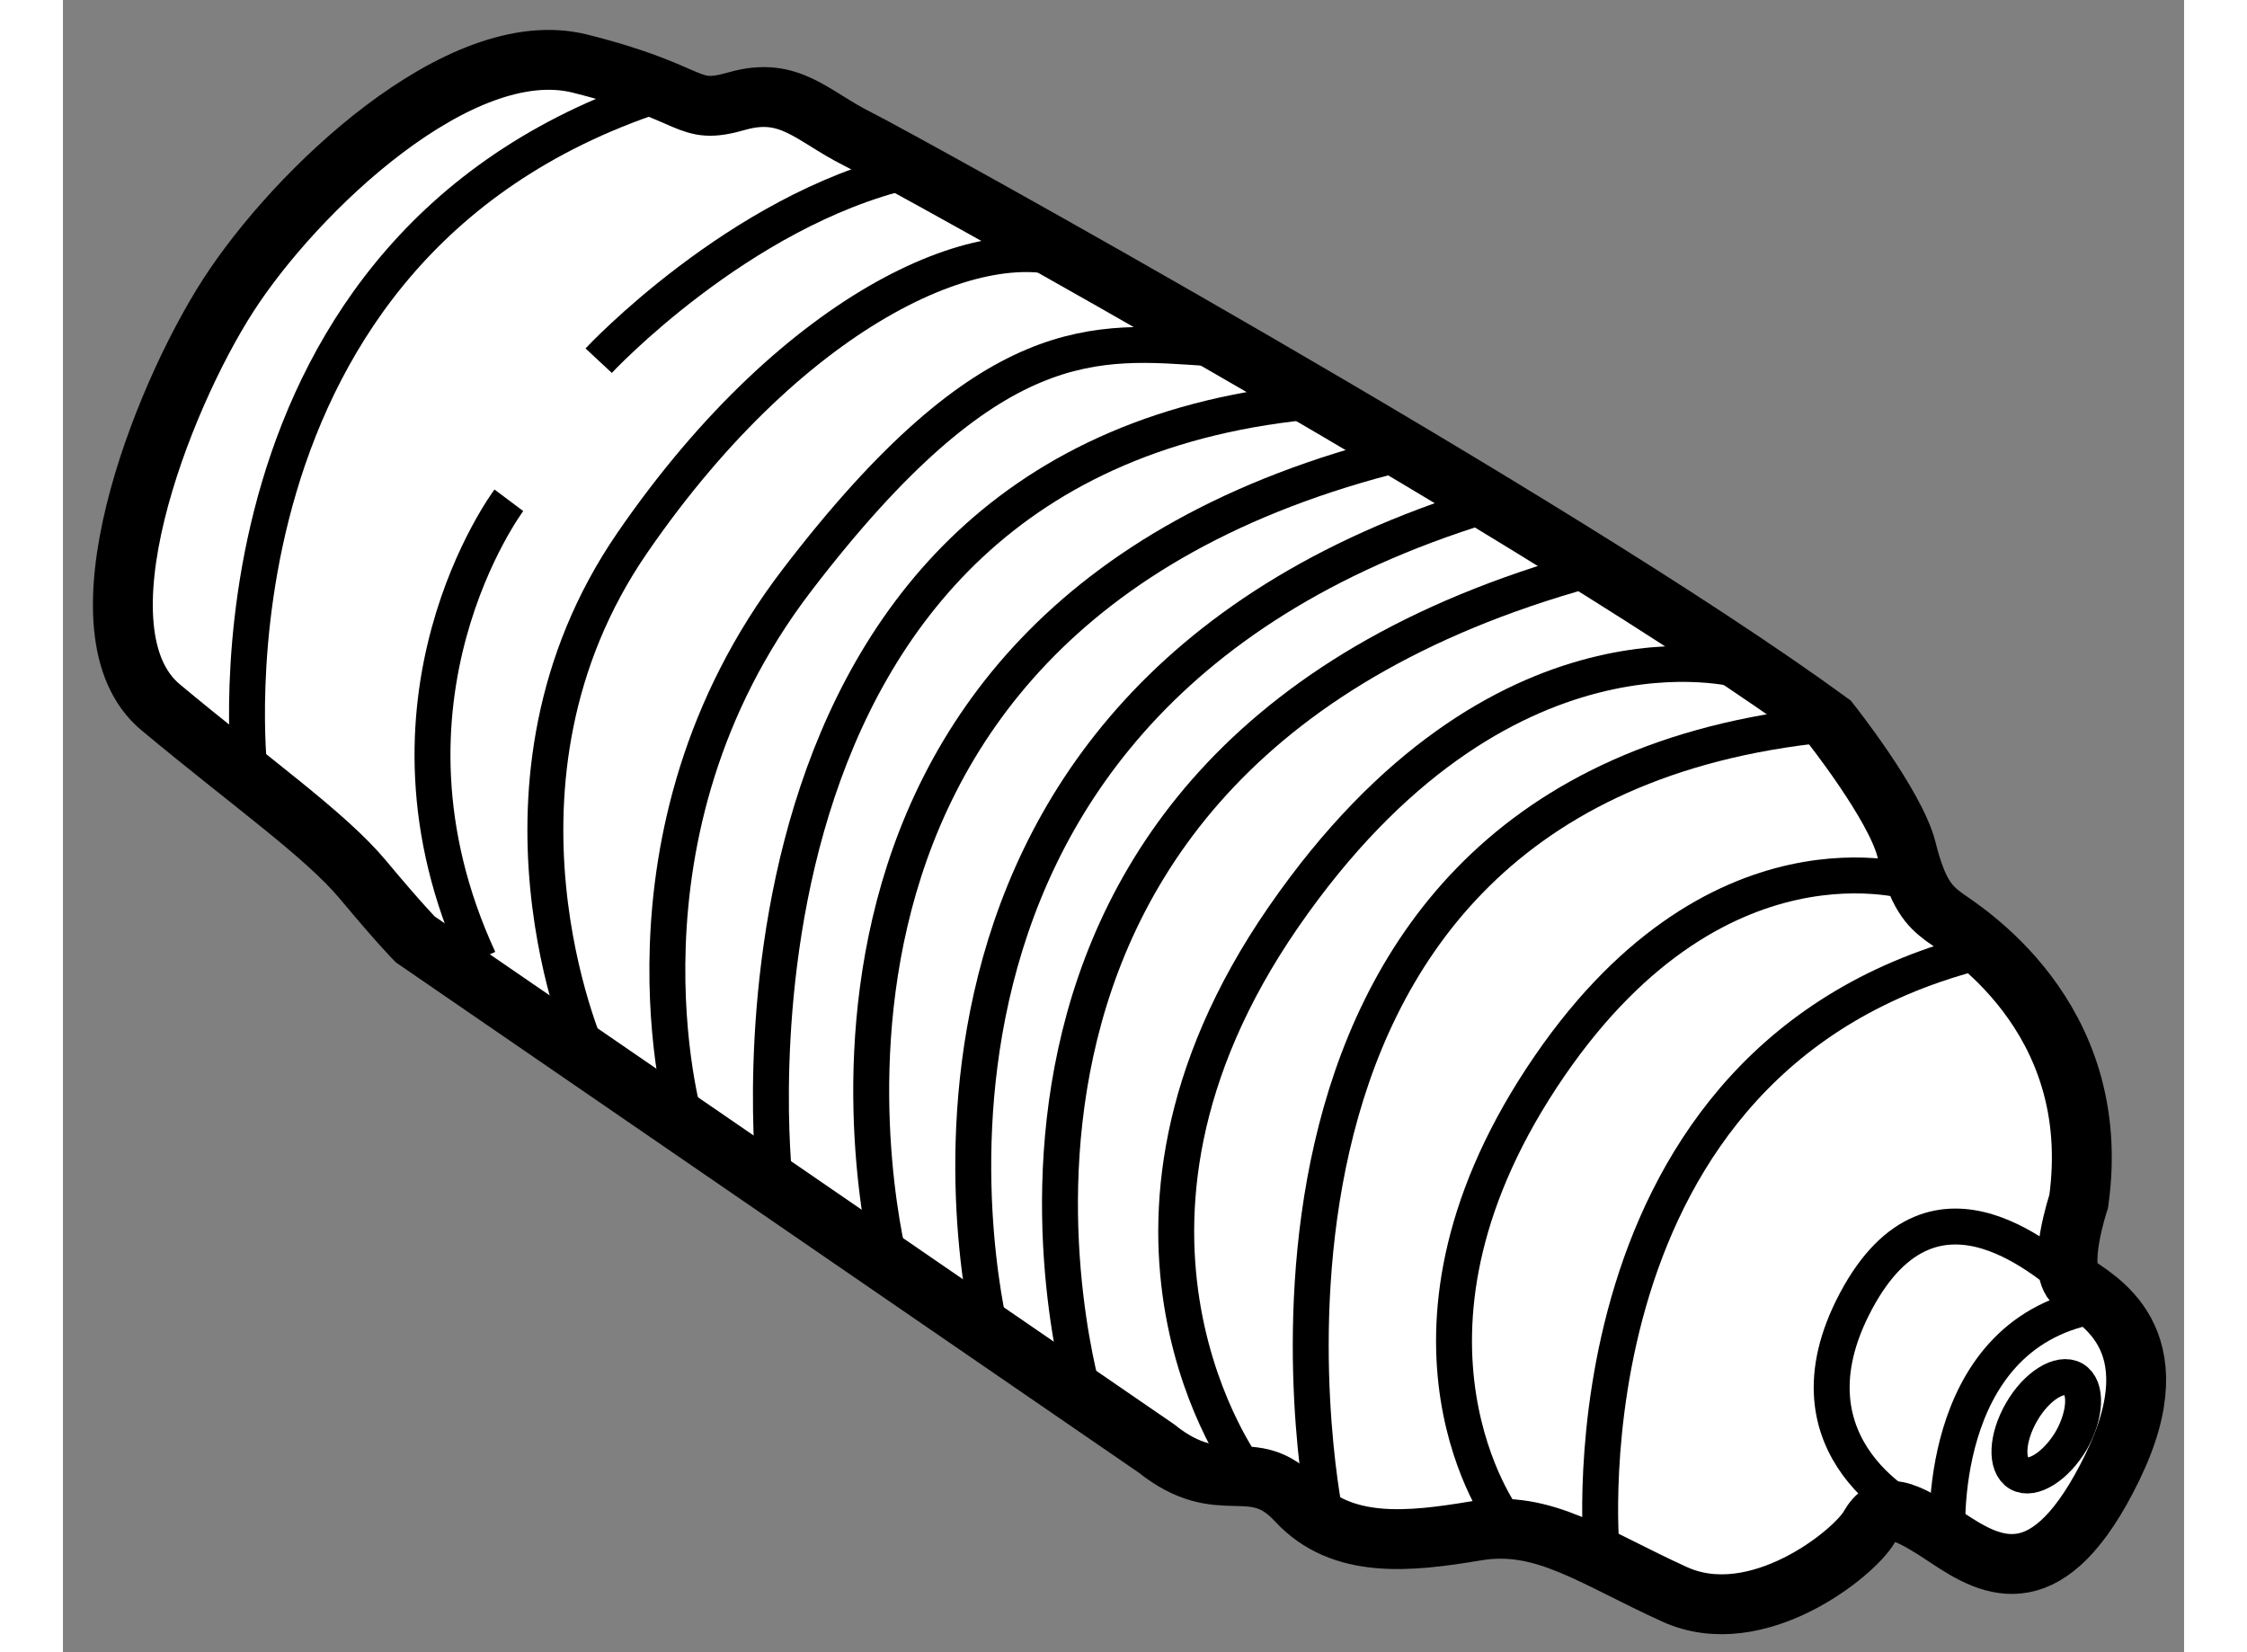
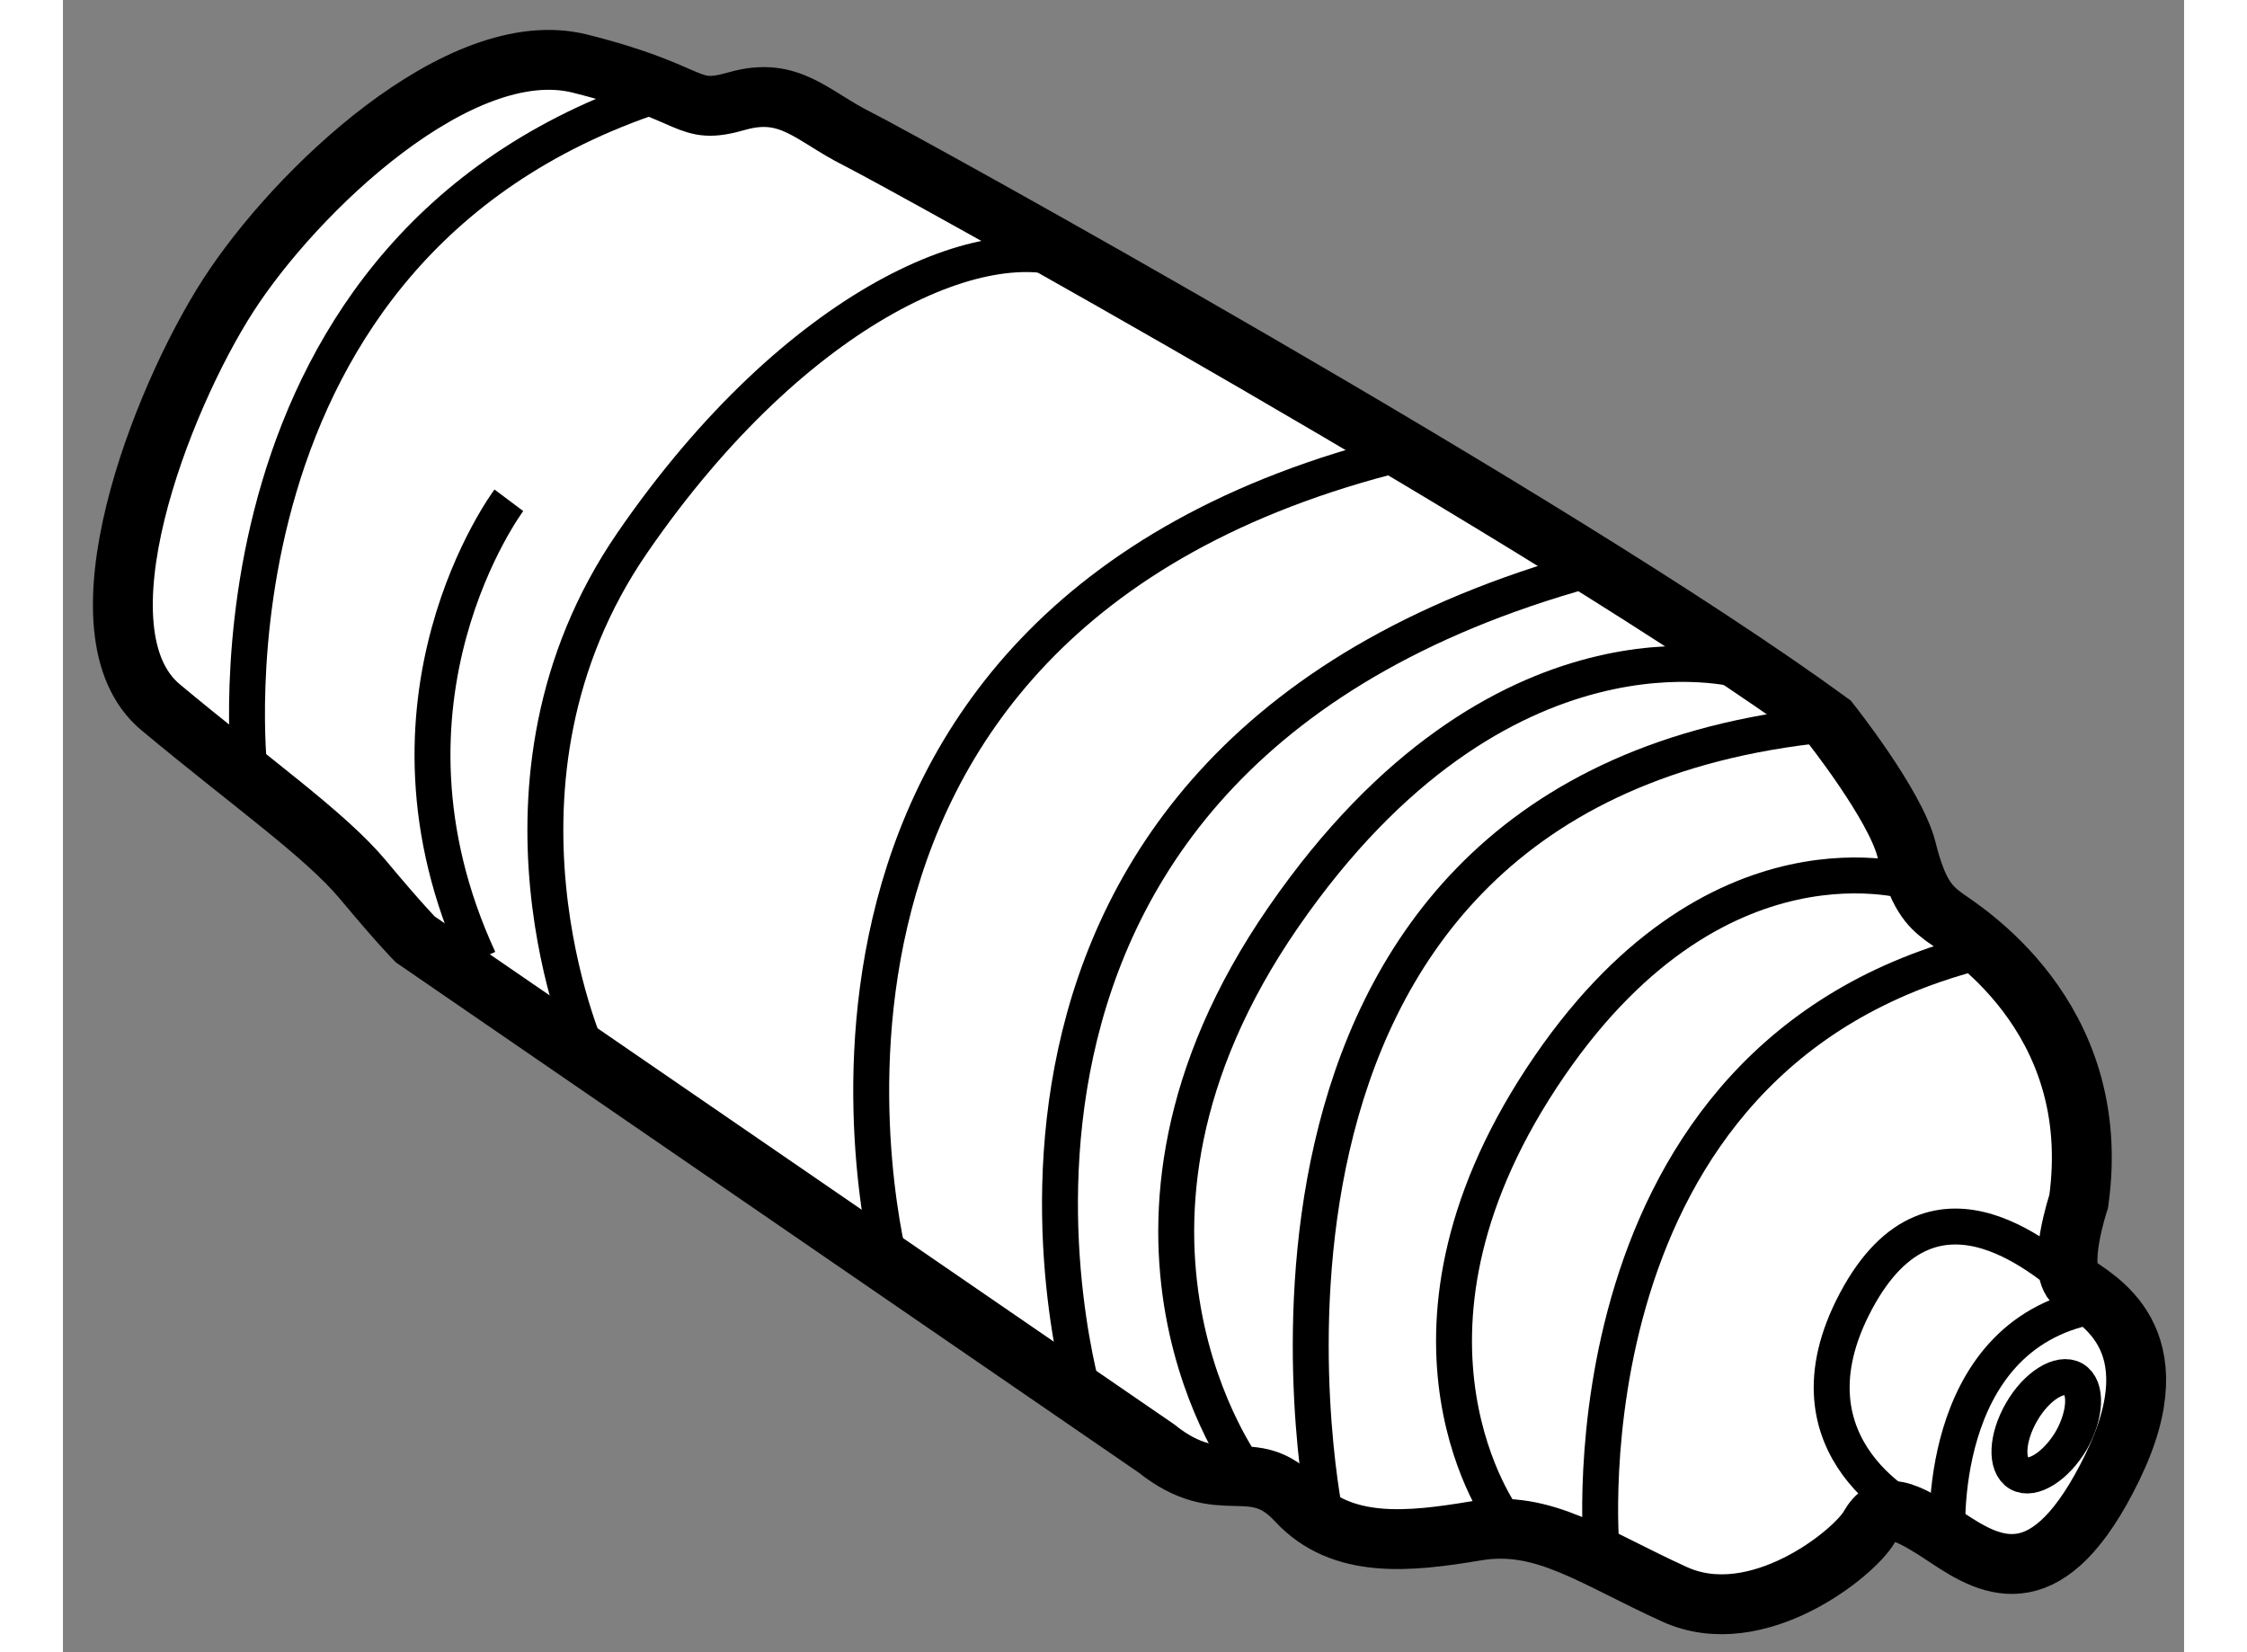
<svg xmlns="http://www.w3.org/2000/svg" version="1.1" x="0px" y="0px" width="244.8px" height="180px" viewBox="183.464 110.111 17.714 13.798" enable-background="new 0 0 244.8 180" xml:space="preserve">
  <rect x="183.464" y="110.111" width="17.714" height="13.798" fill="#808080" stroke="none" />
  <g>
    <path fill="#FFFFFF" stroke="#000000" stroke-width="0.5" d="M192.594,122.206l-6.188-4.25c0,0-0.125-0.125-0.438-0.5    s-0.938-0.813-1.688-1.438s0-2.563,0.563-3.438s1.938-2.188,2.938-1.938s0.875,0.438,1.313,0.313s0.625,0.125,1,0.313    s5.813,3.188,8.125,4.875c0,0,0.547,0.688,0.641,1.063s0.188,0.469,0.313,0.563s1.344,0.813,1.125,2.375    c0,0-0.188,0.563-0.031,0.688s0.844,0.438,0.313,1.531s-1,0.844-1.375,0.594s-0.531-0.313-0.656-0.094s-0.938,0.875-1.625,0.563    s-1.094-0.625-1.656-0.531s-1.125,0.156-1.5-0.25S193.141,122.644,192.594,122.206z" />
    <path fill="none" stroke="#000000" stroke-width="0.3" d="M185.021,116.539c0,0-0.5-4.416,3.5-5.666" />
-     <path fill="none" stroke="#000000" stroke-width="0.3" d="M187.938,113.123c0,0,1.166-1.251,2.583-1.584" />
    <path fill="none" stroke="#000000" stroke-width="0.3" d="M187.188,114.289c0,0-1.25,1.668-0.25,3.834" />
    <path fill="none" stroke="#000000" stroke-width="0.3" d="M187.844,118.894c0,0-1-2.25,0.375-4.25s3-2.688,3.75-2.313" />
-     <path fill="none" stroke="#000000" stroke-width="0.3" d="M188.656,119.456c0,0-0.688-2.375,0.938-4.5s2.5-2,3.438-1.938" />
-     <path fill="none" stroke="#000000" stroke-width="0.3" d="M189.406,119.956c0,0-0.688-6.063,4.563-6.5" />
    <path fill="none" stroke="#000000" stroke-width="0.3" d="M190.375,120.675c0,0-1.438-5.375,4.281-6.781" />
-     <path fill="none" stroke="#000000" stroke-width="0.3" d="M191.219,121.269c0,0-1.375-5.25,4.125-6.938" />
    <path fill="none" stroke="#000000" stroke-width="0.3" d="M192,121.8c0,0-1.656-5.406,4.344-6.969" />
    <path fill="none" stroke="#000000" stroke-width="0.3" d="M193.344,122.394c0,0-1.5-2,0.313-4.625s3.813-2.063,3.813-2.063" />
    <path fill="none" stroke="#000000" stroke-width="0.3" d="M194,122.737c0,0-1.188-5.938,4.063-6.563" />
    <path fill="none" stroke="#000000" stroke-width="0.3" d="M195.5,122.8c0,0-1.125-1.5,0.313-3.688s3.125-1.625,3.125-1.625" />
    <path fill="none" stroke="#000000" stroke-width="0.3" d="M196.313,123.05c0,0-0.375-4.125,3.188-5" />
    <path fill="none" stroke="#000000" stroke-width="0.3" d="M198.959,122.769c0,0-1.187-0.542-0.521-1.792s1.654-0.25,1.827-0.146" />
    <path fill="none" stroke="#000000" stroke-width="0.3" d="M199.203,122.956c0,0-0.12-1.688,1.214-1.938" />
    <path fill="none" stroke="#000000" stroke-width="0.3" d="M199.822,121.901c-0.127,0.219-0.137,0.448-0.023,0.515    c0.112,0.065,0.309-0.059,0.437-0.275c0.123-0.217,0.133-0.445,0.02-0.512C200.143,121.563,199.946,121.686,199.822,121.901z" />
  </g>
</svg>